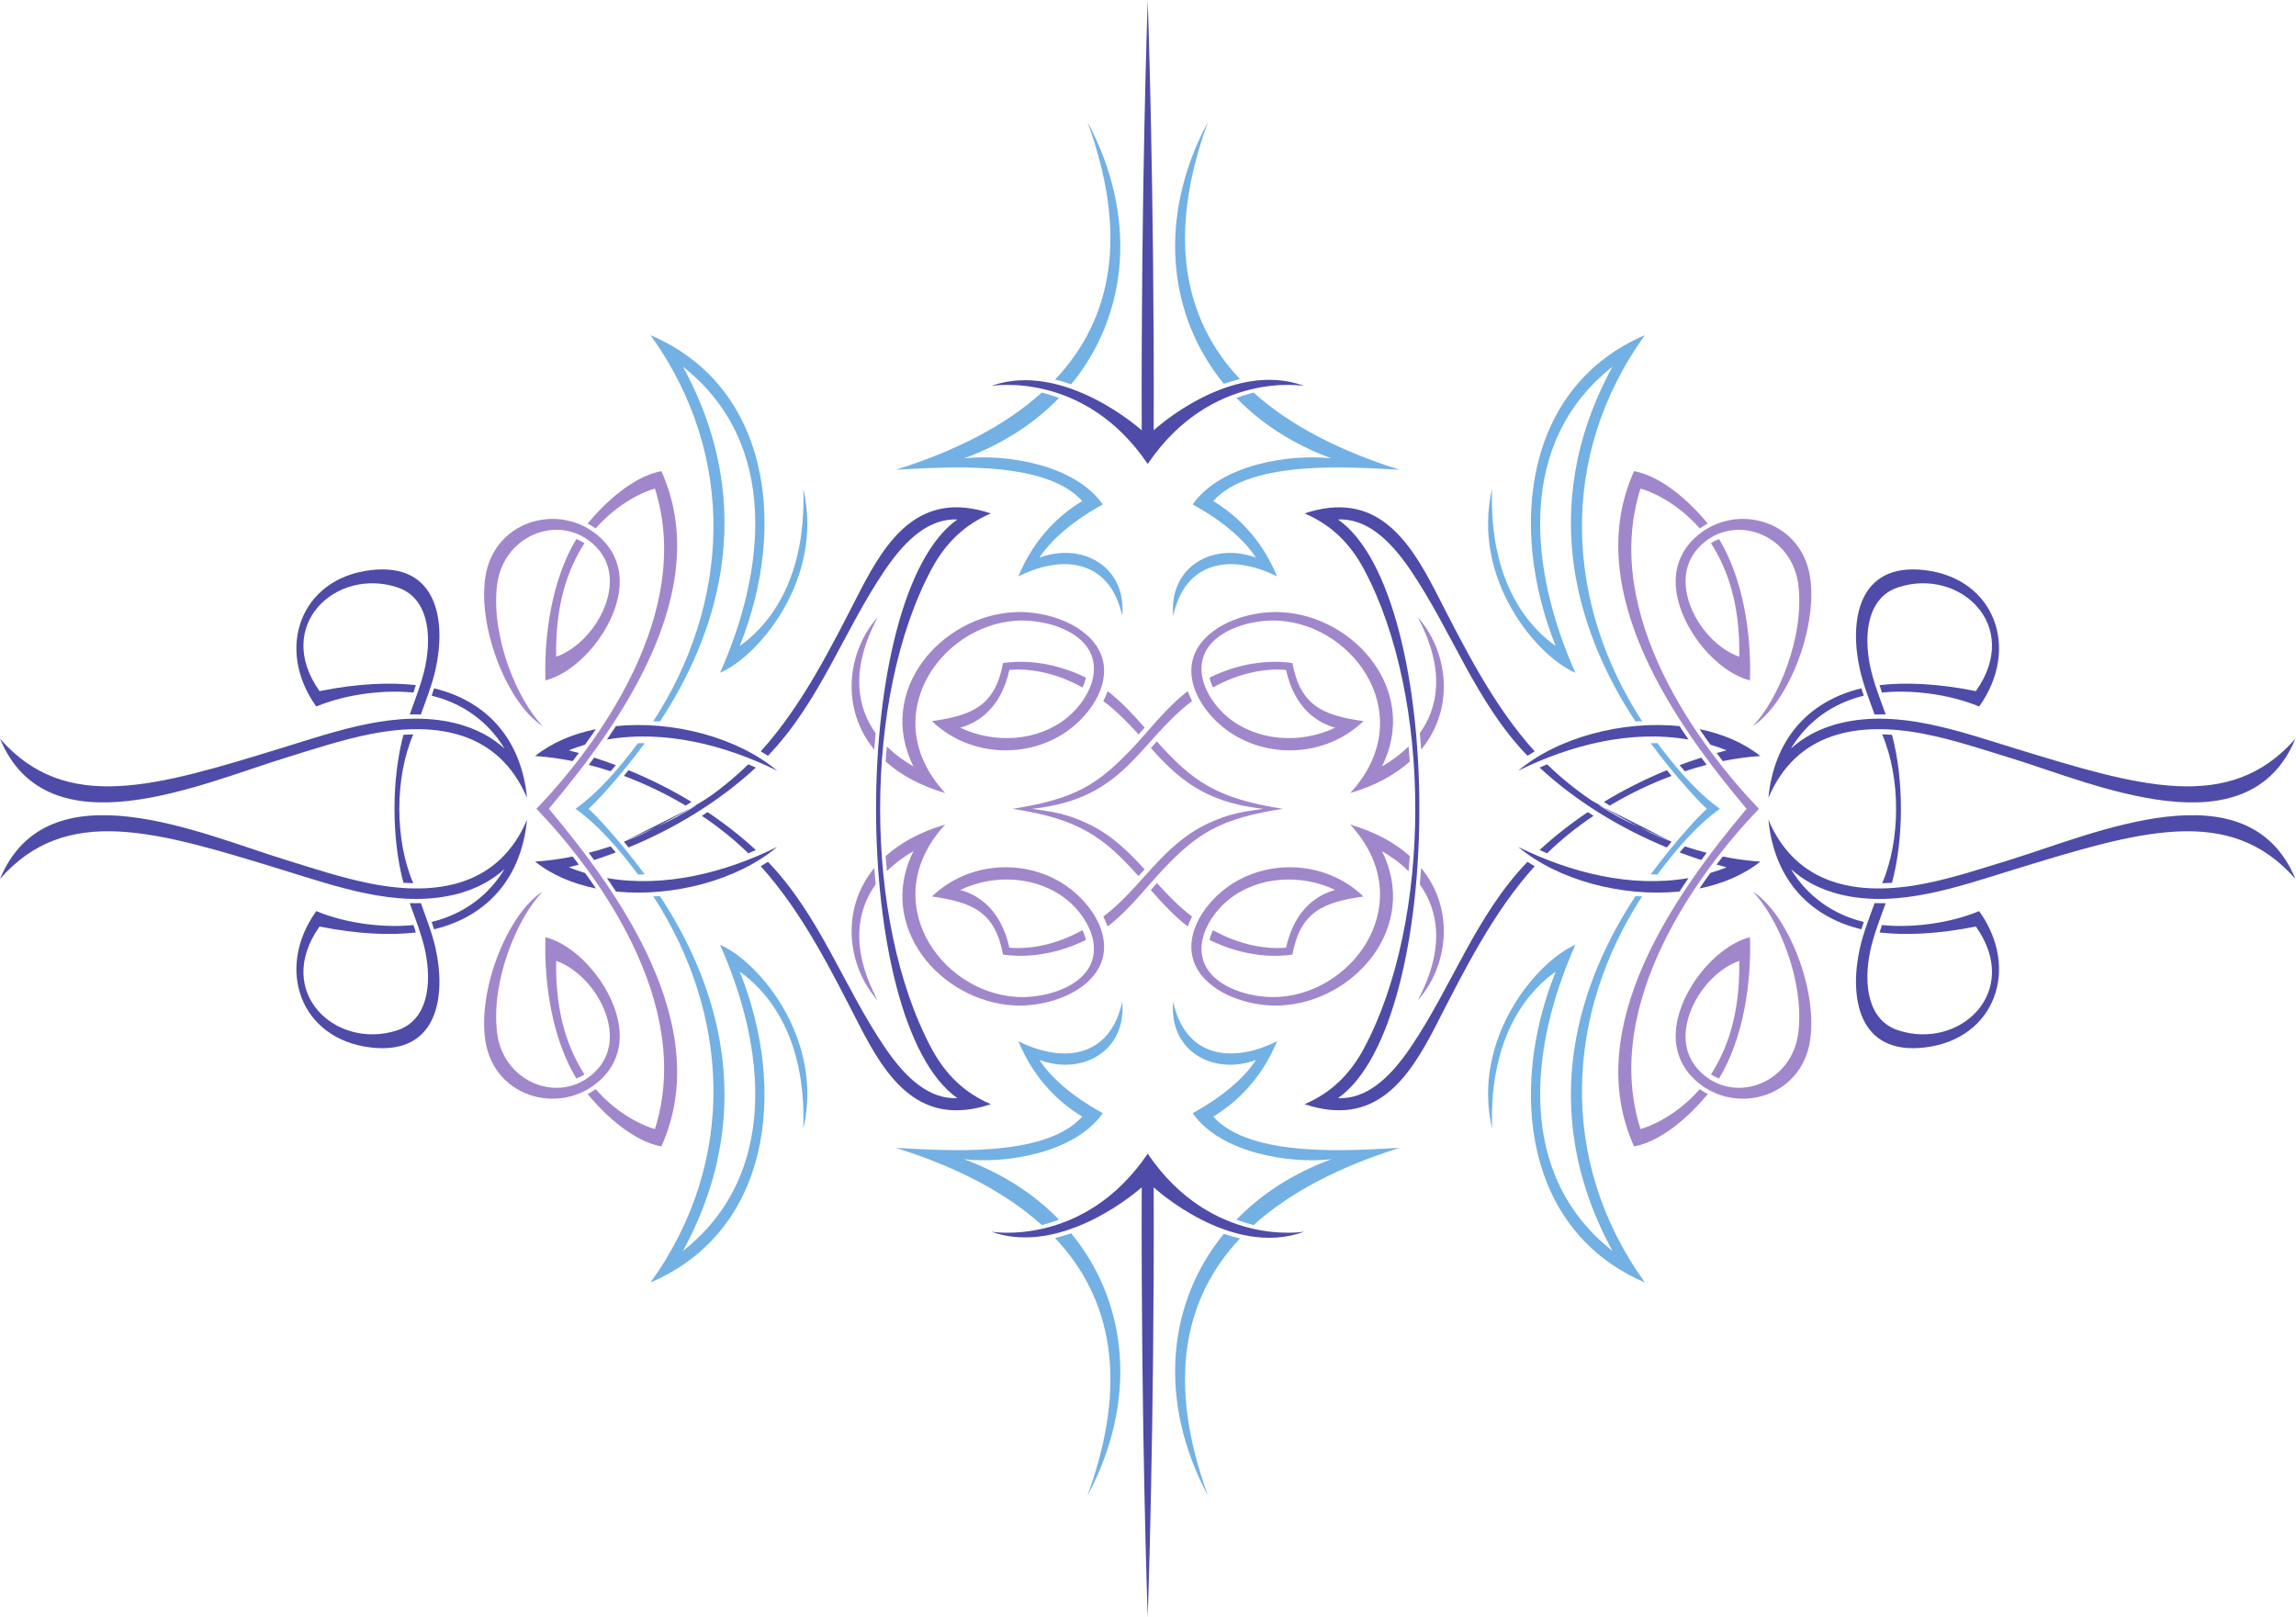
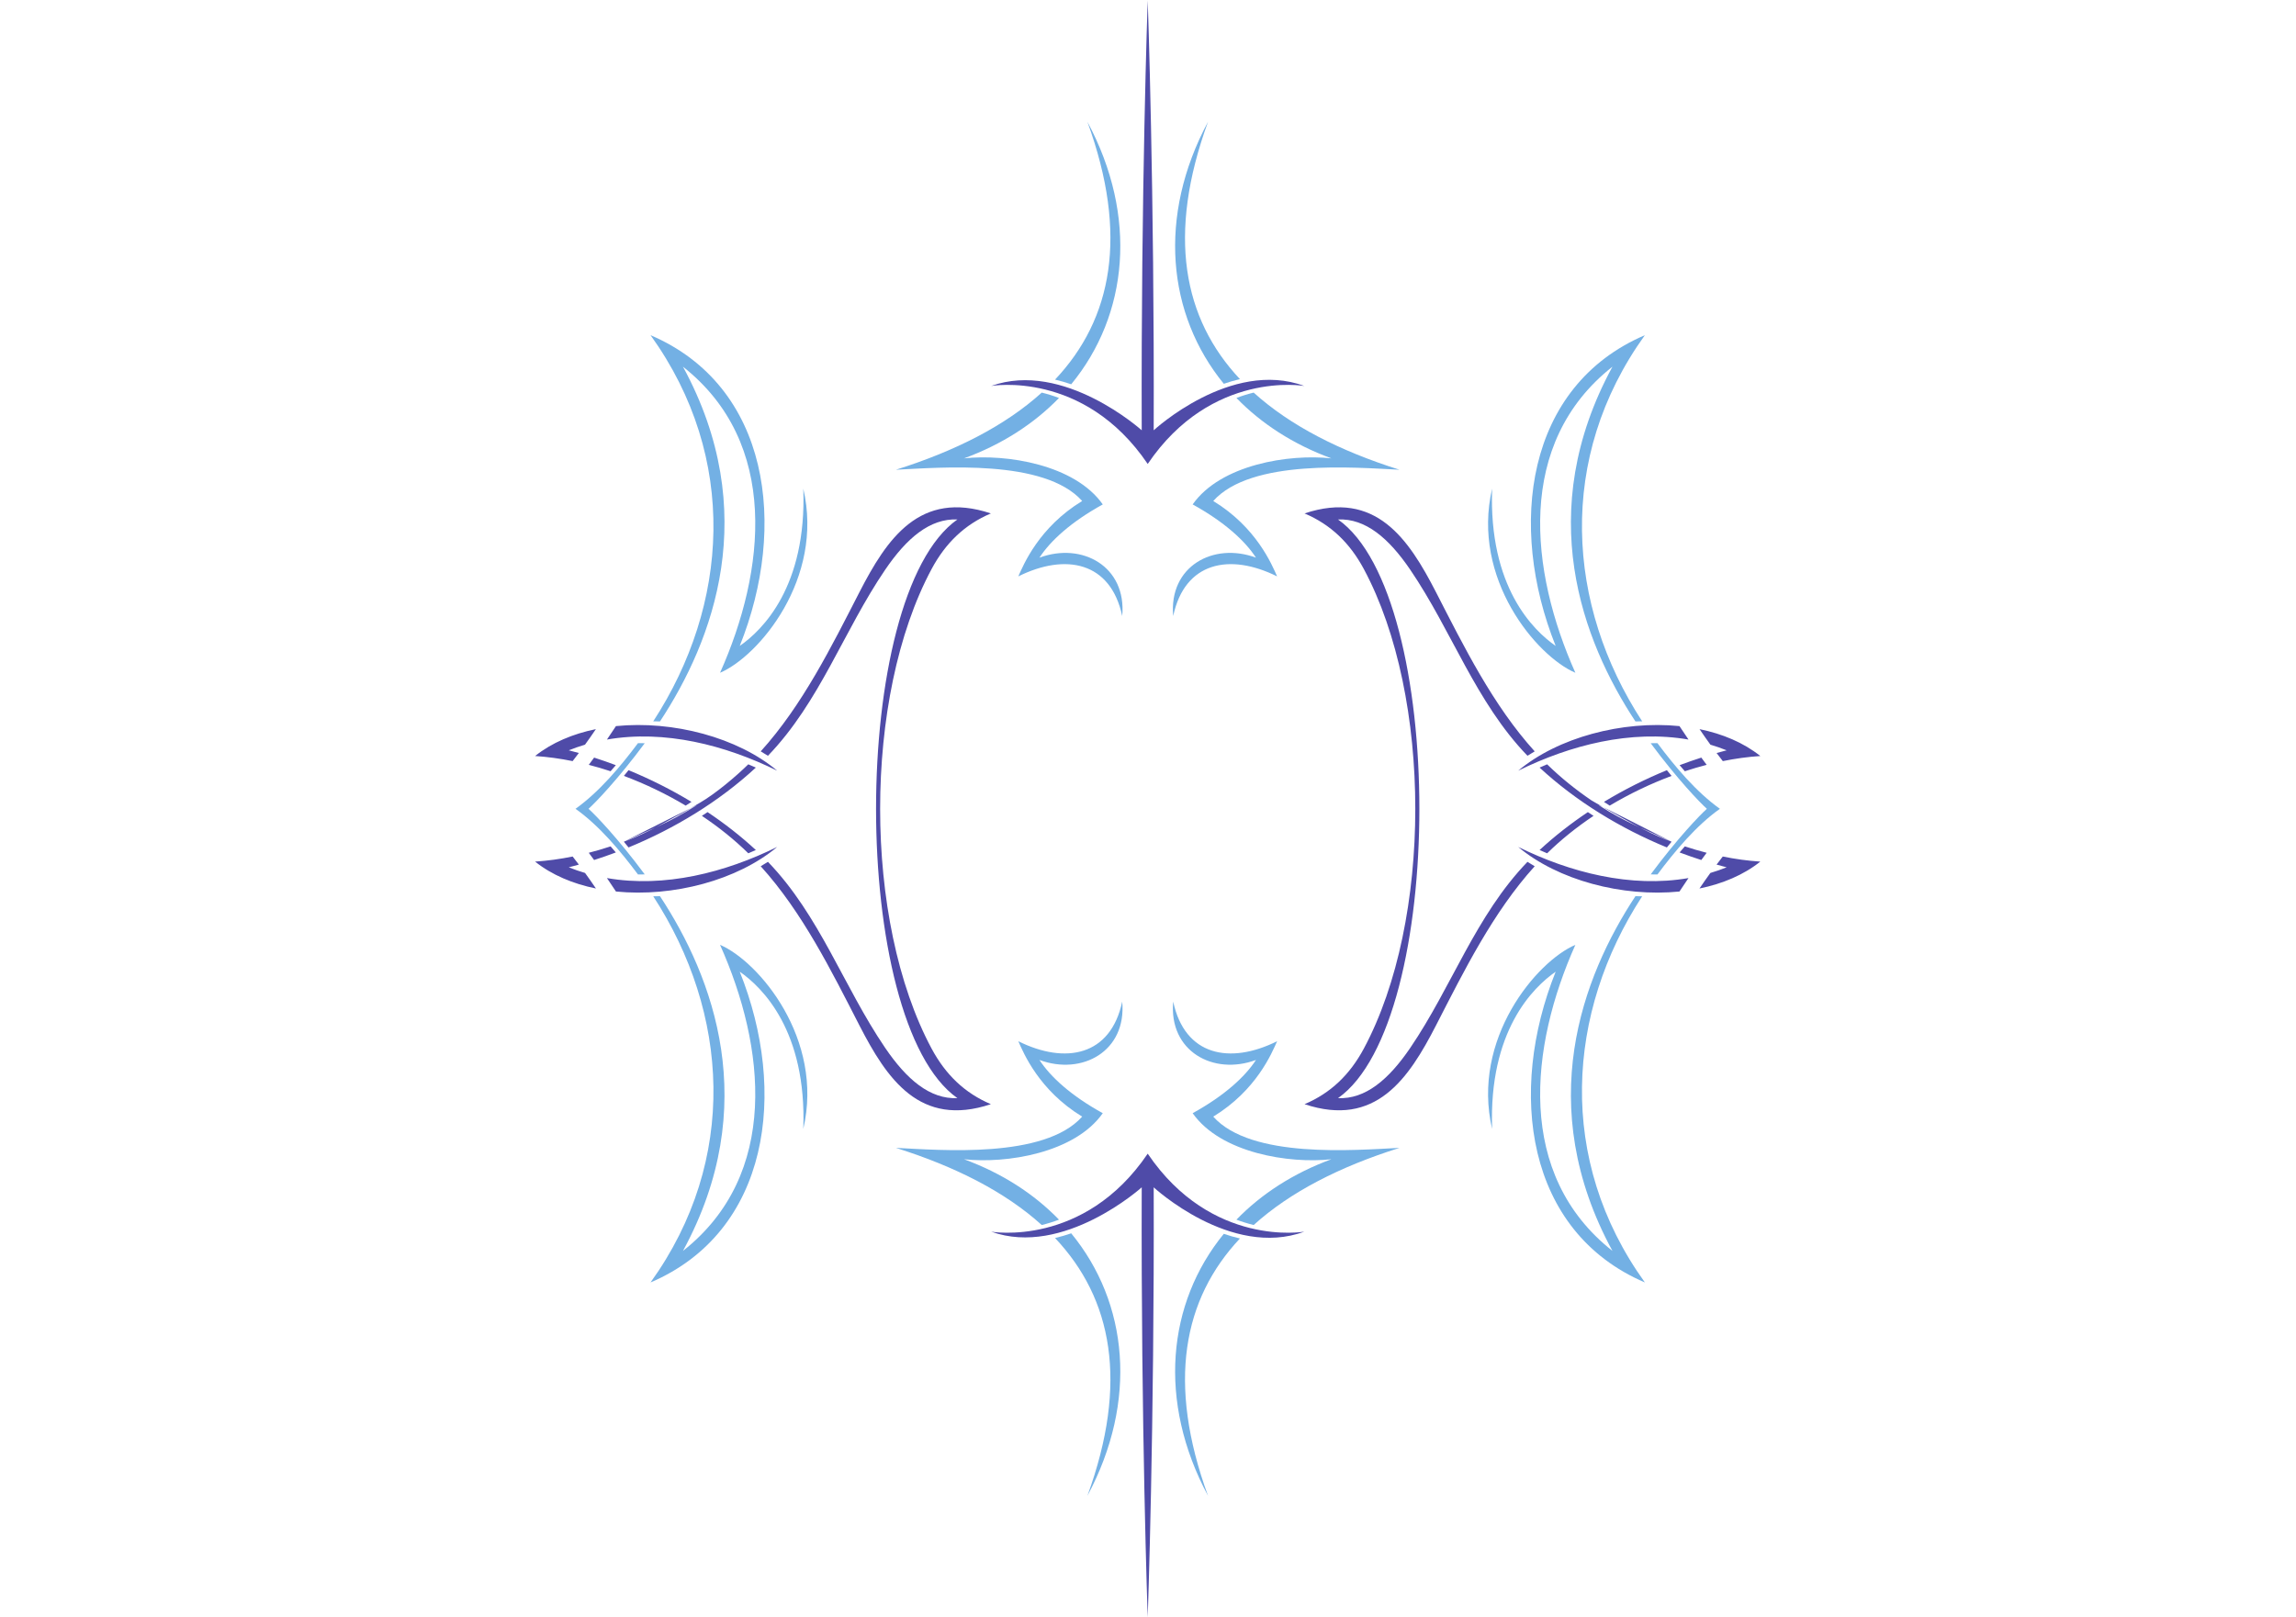
<svg xmlns="http://www.w3.org/2000/svg" viewBox="0 0 708.787 499.333" height="499.333" width="708.787" xml:space="preserve" id="svg2" version="1.1">
  <defs id="defs6" />
  <g transform="matrix(1.333,0,0,-1.333,0,499.333)" id="g10">
    <g transform="scale(0.1)" id="g12">
-       <path id="path14" style="fill:#4f4ba8;fill-opacity:1;fill-rule:nonzero;stroke:none" d="m 4367.01,1653.96 c -12.38,-34.51 -28.75,-75.87 -36.05,-111.83 -15.43,-75.72 -6,-159.59 65.35,-182.81 141.97,-46.19 287.19,88.67 179.53,240.54 -88.4,-17.83 -164.04,-20.66 -223.01,-13.82 1.64,5.21 3.46,10.93 5.53,17.2 63.55,-6.54 151.03,1.74 225.1,32.27 95.47,-133.36 37.07,-296.51 -126,-315.84 -155.98,-18.48 -174.96,119.06 -150.27,229.88 7.79,35.06 22.4,71.9 34.1,104.51 7.38,-0.25 16.01,-0.33 25.72,-0.1 z m -3418.123,0 c 12.367,-34.51 28.73,-75.87 36.047,-111.83 15.426,-75.72 6,-159.59 -65.348,-182.81 -141.981,-46.19 -287.184,88.67 -179.543,240.54 88.402,-17.83 164.043,-20.66 223.004,-13.82 -1.625,5.21 -3.457,10.93 -5.524,17.2 -63.539,-6.54 -151.035,1.74 -225.097,32.27 -95.453,-133.36 -37.067,-296.51 125.996,-315.84 155.978,-18.48 174.968,119.06 150.288,229.88 -7.8,35.06 -22.409,71.9 -34.105,104.51 -7.394,-0.25 -16.027,-0.33 -25.718,-0.1 z M 0,1710.06 c 153.246,174.91 362.211,110.7 652.355,21.56 127.758,-39.24 266.672,-89.49 399.505,-58.03 53.2,12.62 90.59,35.8 116.34,59.34 -25.67,-43.42 -77.1,-100.14 -168.555,-122.52 2.035,-6.07 3.875,-11.74 5.555,-16.99 127.09,30.6 202.79,123.14 215.29,253.57 -64.77,-151.78 -205.82,-178.2 -361.15,-147.89 -66.852,13.05 -134.5,35.69 -199.899,55.78 C 466.871,1814.04 110.039,1975.3 0,1710.06 Z m 0,324.86 c 153.246,-174.9 362.211,-110.7 652.355,-21.56 127.758,39.26 266.672,89.5 399.505,58.03 53.2,-12.6 90.59,-35.8 116.34,-59.32 -25.67,43.41 -77.11,100.12 -168.555,122.5 2.035,6.08 3.875,11.75 5.555,17 127.09,-30.62 202.79,-123.14 215.29,-253.59 -64.77,151.79 -205.82,178.23 -361.15,147.9 C 792.488,2032.84 724.836,2010.19 659.441,1990.1 466.871,1930.95 110.039,1769.69 0,2034.92 Z m 948.887,56.1 c 12.367,34.52 28.726,75.87 36.047,111.84 15.426,75.71 6,159.59 -65.348,182.81 -141.981,46.2 -287.184,-88.67 -179.543,-240.54 88.41,17.83 164.043,20.67 223.008,13.83 -1.625,-5.23 -3.461,-10.95 -5.528,-17.21 -63.539,6.55 -151.035,-1.75 -225.097,-32.28 -95.449,133.36 -37.067,296.52 126.004,315.85 155.97,18.48 174.96,-119.07 150.28,-229.89 -7.8,-35.06 -22.409,-71.88 -34.101,-104.51 -7.398,0.25 -16.031,0.35 -25.722,0.1 z m 8.16,-46.16 c -43.031,-100.29 -43.031,-244.43 0,-344.74 -6.953,0.11 -14.567,0.43 -22.75,0.99 -27.613,102.72 -27.613,240.06 0,342.76 8.183,0.57 15.797,0.89 22.75,0.99 z M 5315.9,1710.06 c -153.26,174.91 -362.23,110.7 -652.36,21.56 -127.76,-39.24 -266.68,-89.49 -399.52,-58.03 -53.2,12.62 -90.58,35.8 -116.34,59.34 25.68,-43.42 77.11,-100.14 168.57,-122.52 -2.03,-6.07 -3.89,-11.74 -5.55,-16.99 -127.11,30.6 -202.81,123.14 -215.31,253.59 64.79,-151.8 205.82,-178.22 361.15,-147.91 66.86,13.05 134.51,35.7 199.91,55.78 192.57,59.16 549.39,220.42 659.45,-44.82 z m 0,324.86 c -153.26,-174.9 -362.23,-110.7 -652.36,-21.56 -127.76,39.25 -266.68,89.5 -399.52,58.03 -53.2,-12.6 -90.58,-35.8 -116.34,-59.32 25.68,43.41 77.12,100.12 168.57,122.5 -2.03,6.08 -3.89,11.75 -5.55,17 -127.11,-30.62 -202.81,-123.14 -215.29,-253.59 64.77,151.79 205.8,178.23 361.13,147.91 66.86,-13.05 134.51,-35.7 199.91,-55.79 192.57,-59.15 549.39,-220.41 659.45,44.82 z m -948.89,56.1 c -12.38,34.52 -28.73,75.87 -36.05,111.84 -15.43,75.71 -6,159.59 65.35,182.81 141.97,46.2 287.17,-88.67 179.53,-240.54 -88.4,17.83 -164.04,20.67 -223.01,13.83 1.64,-5.23 3.46,-10.95 5.53,-17.21 63.55,6.55 151.03,-1.75 225.1,-32.28 95.45,133.36 37.07,296.52 -126,315.85 -155.98,18.48 -174.96,-119.07 -150.27,-229.89 7.79,-35.06 22.4,-71.88 34.08,-104.51 7.4,0.25 16.03,0.35 25.74,0.1 z m -8.16,-46.16 c 43.03,-100.29 43.03,-244.43 0,-344.74 6.95,0.11 14.55,0.43 22.75,0.99 27.6,102.72 27.6,240.06 0,342.76 -8.2,0.57 -15.8,0.89 -22.75,0.99 v 0" />
-       <path id="path16" style="fill:#a087cb;fill-opacity:1;fill-rule:nonzero;stroke:none" d="m 3685.64,1892.35 c 0,0 49.95,-31.47 66.84,-39.71 l -66.84,39.71 z m 197.74,-574.36 c -20.74,101.31 79.55,234.63 169.33,257.05 3.56,-107.93 -15.85,-235.27 -71.58,-327.33 -5.6,2.15 -12.03,5.16 -18.81,9.42 37.19,58.42 67.62,138.01 65.65,263.14 -72.09,-25.21 -135.49,-118.24 -122.72,-195.47 3.5,-21.15 12.88,-39.51 25.86,-54.31 76.49,-87.09 219.3,-38.63 233.77,84.55 14.07,119.88 -47.28,265.76 -105.76,325.8 78.73,-49.12 150.8,-223.2 132.85,-344.65 -20.47,-138.59 -186.56,-178.4 -275.21,-82.95 -16.15,17.4 -28.13,39.18 -33.38,64.75 z M 1242.36,1872.5 c 135.63,-141.02 366.98,-450.18 274.37,-741.68 -20.38,5.12 -82.66,29.88 -137.22,92.25 -6.28,-4.38 -12.53,-8.09 -18.6,-11.25 43.45,-52.76 107.61,-109.67 170.7,-121.43 125.19,277.46 -98.37,589.45 -260.56,782.11 162.19,192.64 385.75,504.64 260.56,782.1 -63.09,-11.76 -127.25,-68.68 -170.7,-121.42 6.07,-3.16 12.32,-6.89 18.6,-11.27 54.56,62.38 116.84,87.14 137.22,92.26 92.61,-291.51 -138.74,-600.66 -274.37,-741.67 z M 1432.5,2427 c 20.74,-101.3 -79.54,-234.62 -169.32,-257.04 -3.55,107.93 15.85,235.25 71.57,327.32 5.62,-2.14 12.03,-5.17 18.8,-9.42 -37.16,-58.41 -67.6,-138 -65.63,-263.14 72.08,25.21 135.48,118.23 122.72,195.47 -3.5,21.15 -12.87,39.52 -25.87,54.31 -76.48,87.09 -219.29,38.63 -233.76,-84.54 -14.08,-119.9 47.28,-265.76 105.75,-325.81 -78.71,49.12 -150.79,223.2 -132.85,344.65 20.47,138.6 186.58,178.39 275.22,82.95 16.16,-17.4 28.13,-39.19 33.37,-64.75 z m 0,-1109.01 c 20.74,101.31 -79.54,234.63 -169.32,257.05 -3.55,-107.93 15.85,-235.27 71.57,-327.33 5.62,2.15 12.03,5.16 18.8,9.42 -37.16,58.42 -67.6,138.01 -65.63,263.14 72.08,-25.21 135.48,-118.24 122.72,-195.47 -3.5,-21.15 -12.87,-39.51 -25.87,-54.31 -76.48,-87.09 -219.29,-38.63 -233.76,84.55 -14.08,119.88 47.28,265.74 105.75,325.8 -78.71,-49.12 -150.79,-223.2 -132.85,-344.65 20.47,-138.59 186.58,-178.4 275.22,-82.95 16.16,17.4 28.13,39.18 33.37,64.75 z m 2641.04,554.51 c -135.65,-141.02 -366.98,-450.18 -274.38,-741.68 20.37,5.12 82.66,29.88 137.23,92.27 6.27,-4.4 12.52,-8.11 18.59,-11.27 -43.46,-52.76 -107.6,-109.67 -170.7,-121.43 -125.18,277.46 98.38,589.45 260.56,782.11 -162.18,192.64 -385.74,504.64 -260.56,782.11 63.1,-11.77 127.24,-68.69 170.7,-121.43 -6.07,-3.16 -12.32,-6.89 -18.59,-11.27 -54.57,62.38 -116.86,87.14 -137.23,92.26 -92.6,-291.51 138.73,-600.66 274.38,-741.67 z M 3883.38,2427 c -20.74,-101.3 79.55,-234.62 169.33,-257.04 3.56,107.93 -15.85,235.25 -71.58,327.32 -5.6,-2.14 -12.03,-5.17 -18.81,-9.42 37.19,-58.41 67.62,-138 65.65,-263.14 -72.09,25.21 -135.49,118.23 -122.72,195.47 3.5,21.15 12.88,39.52 25.86,54.31 76.49,87.09 219.3,38.63 233.77,-84.54 14.07,-119.9 -47.28,-265.76 -105.76,-325.81 78.73,49.12 150.8,223.19 132.85,344.65 -20.47,138.59 -186.56,178.39 -275.21,82.95 -16.15,-17.4 -28.13,-39.19 -33.38,-64.75 v 0" />
      <path id="path18" style="fill:#73b0e4;fill-opacity:1;fill-rule:nonzero;stroke:none" d="m 3787.46,1670.12 c -123.28,-187.07 -236.52,-484.67 -53.24,-821.702 -224.65,177.092 -191.15,473.202 -85.86,708.982 -89.57,-38.2 -241.45,-218.02 -192.79,-426.44 -8.15,226.83 94.55,327.67 147.16,364.25 -111.54,-278.16 -69.53,-601.558 206.59,-719.8 -204.87,284.84 -181.43,625.53 -6.29,894.47 -5.84,-0.04 -11.02,0.06 -15.57,0.24 z m -2259.04,0 c 123.28,-187.07 236.54,-484.67 53.24,-821.702 224.65,177.092 191.16,473.202 85.87,708.982 89.56,-38.2 241.43,-218.02 192.79,-426.44 8.15,226.83 -94.55,327.69 -147.16,364.25 111.53,-278.16 69.54,-601.558 -206.59,-719.8 204.86,284.84 181.43,625.53 6.29,894.47 5.84,-0.04 11.02,0.06 15.56,0.24 z m -50.9,354.51 c 5.49,0.01 10.7,-0.06 15.61,-0.18 -62.44,-84.22 -114.54,-138.03 -130.13,-151.95 15.59,-13.93 67.69,-67.73 130.13,-151.95 -4.91,-0.14 -10.12,-0.2 -15.61,-0.18 -40.63,54.26 -89.45,112.93 -144.68,152.13 55.23,39.47 104,97.79 144.68,152.13 z m 35.31,50.48 c 175.15,268.94 198.6,609.62 -6.26,894.47 276.13,-118.24 318.12,-441.65 206.59,-719.8 52.61,36.57 155.31,137.42 147.16,364.26 48.64,-208.43 -103.23,-388.24 -192.79,-426.45 105.29,235.77 138.78,531.88 -85.87,708.98 183.3,-337.03 70.04,-634.63 -53.24,-821.69 -4.54,0.17 -9.74,0.27 -15.59,0.23 z m 2325.53,-50.48 c -5.49,0.01 -10.68,-0.06 -15.61,-0.18 62.45,-84.22 114.55,-138.03 130.14,-151.95 -15.59,-13.93 -67.69,-67.73 -130.14,-151.95 4.93,-0.14 10.12,-0.2 15.63,-0.18 40.62,54.26 89.45,112.93 144.67,152.13 -55.24,39.47 -104.01,97.79 -144.69,152.13 z m -35.29,50.48 c -175.16,268.94 -198.62,609.62 6.25,894.47 -276.12,-118.24 -318.13,-441.65 -206.59,-719.8 -52.61,36.57 -155.31,137.42 -147.16,364.26 -48.66,-208.43 103.22,-388.25 192.79,-426.45 -105.29,235.77 -138.79,531.88 85.86,708.98 -183.28,-337.03 -70.04,-634.63 53.24,-821.69 4.55,0.17 9.75,0.27 15.61,0.23 v 0" />
      <path id="path20" style="fill:#4f4ba8;fill-opacity:1;fill-rule:nonzero;stroke:none" d="m 1630.25,1892.35 c 0,0 -3.54,-2.23 -9.05,-5.65 l 9.05,5.65 z M 1609,1879.16 c -15.72,-9.65 -35.99,-21.84 -45.6,-26.52 l 45.6,26.52 z m 1945.16,-139.71 c -96.68,-106.75 -163.95,-242.85 -228.5,-368.53 -63.61,-123.85 -139.82,-237.5 -304.49,-182.6 60.65,25.76 104.81,68.32 137.17,128.59 159.04,296.31 159.04,814.86 0,1111.16 -32.36,60.28 -76.52,102.84 -137.17,128.61 164.67,54.88 240.88,-58.76 304.49,-182.6 64.55,-125.7 131.82,-261.78 228.5,-368.54 -5.51,-3.16 -11.13,-6.58 -16.72,-10.21 -120.49,125 -174.86,288.87 -271.52,430.97 -49.79,73.2 -103.63,119.13 -167.27,116.4 251.21,-176.47 251.21,-1163.95 0,-1340.41 63.64,-2.74 117.48,43.2 167.27,116.4 96.66,142.11 151.03,305.98 271.52,430.98 5.59,-3.63 11.21,-7.05 16.72,-10.22 z m -1792.43,0 c 96.67,-106.75 163.95,-242.85 228.5,-368.53 63.61,-123.85 139.82,-237.5 304.49,-182.6 -60.65,25.76 -104.81,68.32 -137.17,128.59 -159.05,296.31 -159.05,814.86 0,1111.16 32.36,60.28 76.52,102.84 137.17,128.61 -164.67,54.88 -240.88,-58.76 -304.49,-182.6 -64.55,-125.7 -131.83,-261.78 -228.5,-368.54 5.5,-3.16 11.13,-6.58 16.73,-10.22 120.47,125.01 174.86,288.88 271.52,430.98 49.79,73.2 103.63,119.13 167.26,116.4 -251.22,-176.47 -251.22,-1163.95 0,-1340.41 -63.63,-2.74 -117.47,43.2 -167.26,116.4 -96.66,142.11 -151.05,305.98 -271.52,430.98 -5.6,-3.63 -11.23,-7.05 -16.73,-10.22 z m -522.55,255.32 c 28.63,-1.86 57.73,-5.86 86.93,-11.79 4.83,6.19 9.63,12.45 14.39,18.76 -7.79,2.19 -15.56,4.28 -23.31,6.25 12.42,4.96 24.95,9.3 37.58,13.05 8.57,11.8 17,23.81 25.22,36.01 -53.17,-10.89 -101.91,-31.26 -140.81,-62.28 z m 124.33,-20.41 c 16.88,-4.34 33.75,-9.31 50.51,-14.83 4.08,4.61 8.12,9.29 12.13,14.06 -16.76,6.31 -33.53,12.16 -50.26,17.52 -4.12,-5.63 -8.25,-11.22 -12.38,-16.75 z m 81.31,-25.65 c 49.66,-18.54 98.05,-41.87 143.17,-68.81 4.4,2.79 9.04,5.79 13.4,8.65 -47.08,28.54 -96.21,53.07 -145.77,73.44 -3.57,-4.44 -7.17,-8.88 -10.8,-13.28 z m 0,-152.42 c 3.62,-4.41 7.23,-8.85 10.8,-13.28 107.05,43.98 209.74,106.28 294.81,184.97 -5.97,2.72 -11.87,5.25 -17.48,7.57 -29.25,-28.69 -75.57,-67.73 -111.75,-88.85 -103.05,-60.12 -139.36,-76.6 -176.38,-90.41 l 168.07,84.55 c 1.02,0.32 -0.55,-0.7 -2.13,-1.7 -57.43,-36.72 -103.72,-54.53 -165.94,-82.85 z m 180.64,59.92 c 39.43,-26.39 75.19,-55.1 107.48,-86.76 5.62,2.31 11.51,4.85 17.49,7.56 -34.79,32.17 -72.39,61.49 -111.82,87.85 -3.8,-2.52 -8.37,-5.54 -13.15,-8.65 z m -211.39,-70.74 c -16.78,-5.53 -33.65,-10.49 -50.56,-14.84 4.13,-5.53 8.26,-11.12 12.38,-16.74 16.74,5.37 33.52,11.21 50.3,17.52 -4.01,4.76 -8.04,9.45 -12.12,14.06 z m -87.91,-23.46 c -29.21,-5.94 -58.33,-9.94 -86.98,-11.78 38.93,-31.05 87.72,-51.44 140.94,-62.32 -8.23,12.21 -16.65,24.2 -25.23,36.02 -12.67,3.75 -25.25,8.08 -37.7,13.06 7.77,1.99 15.56,4.08 23.38,6.27 -4.77,6.31 -9.57,12.56 -14.41,18.75 z m 100.32,-81.09 c 132.44,-13.28 281.6,26.25 373.45,103.3 -120.5,-59.4 -260.87,-95.35 -394.34,-72.15 7.05,-10.25 14.02,-20.64 20.89,-31.15 z m -20.89,351.99 c 133.47,23.22 273.84,-12.74 394.34,-72.15 -91.85,77.06 -241.01,116.59 -373.46,103.3 -6.86,-10.5 -13.83,-20.88 -20.88,-31.15 z m 2465.48,-84.2 c -49.66,-18.54 -98.04,-41.87 -143.16,-68.81 -4.41,2.79 -9.04,5.79 -13.42,8.65 47.09,28.54 96.21,53.07 145.78,73.43 3.56,-4.43 7.17,-8.87 10.8,-13.27 z m -180.64,-92.5 c -39.43,-26.39 -75.2,-55.1 -107.48,-86.76 -5.63,2.31 -11.52,4.85 -17.48,7.56 34.76,32.17 72.38,61.49 111.82,87.85 3.78,-2.52 8.35,-5.54 13.14,-8.65 z m 180.64,-59.92 c -3.63,-4.41 -7.24,-8.85 -10.8,-13.28 -107.05,43.98 -209.74,106.28 -294.8,184.97 5.96,2.72 11.85,5.25 17.48,7.56 31.29,-30.7 65.98,-58.61 102.69,-83.55 110,-64.45 147.35,-81.48 185.43,-95.7 -179,91.32 -172.5,87.04 -165.93,82.85 57.44,-36.74 103.69,-54.53 165.93,-82.85 z m 81.31,178.07 c -16.89,-4.34 -33.75,-9.31 -50.5,-14.83 -4.09,4.61 -8.13,9.29 -12.15,14.06 16.77,6.31 33.53,12.15 50.27,17.52 4.12,-5.63 8.24,-11.22 12.38,-16.75 z m -50.56,-188.89 c 16.77,-5.53 33.65,-10.49 50.56,-14.84 -4.14,-5.53 -8.26,-11.12 -12.38,-16.74 -16.74,5.37 -33.54,11.21 -50.29,17.52 4,4.76 8.02,9.45 12.11,14.06 z m 87.91,-23.46 c 29.22,-5.94 58.34,-9.94 86.97,-11.8 -38.93,-31.03 -87.72,-51.42 -140.94,-62.3 8.22,12.21 16.66,24.2 25.24,36.02 12.67,3.75 25.25,8.08 37.69,13.06 -7.75,1.99 -15.55,4.08 -23.36,6.27 4.77,6.31 9.55,12.56 14.4,18.75 z m 86.97,232.76 c -28.61,-1.86 -57.74,-5.86 -86.91,-11.79 -4.85,6.19 -9.65,12.45 -14.4,18.76 7.79,2.19 15.57,4.28 23.3,6.25 -12.4,4.96 -24.94,9.3 -37.58,13.05 -8.57,11.8 -16.99,23.81 -25.21,36.01 53.16,-10.89 101.91,-31.26 140.8,-62.28 z m -166.39,38.14 c -133.47,23.22 -273.85,-12.74 -394.35,-72.15 91.85,77.06 241.01,116.59 373.45,103.3 6.86,-10.5 13.83,-20.88 20.9,-31.15 z m -20.9,-351.99 c -132.44,-13.28 -281.6,26.25 -373.45,103.3 120.5,-59.4 260.88,-95.35 394.35,-72.15 -7.07,-10.25 -14.04,-20.64 -20.9,-31.15 v 0" />
-       <path id="path22" style="fill:#a087cb;fill-opacity:1;fill-rule:nonzero;stroke:none" d="m 3288.05,1697.42 c 41.03,-57.56 61.29,-144.47 -4.85,-268.81 68.71,76.6 88.66,208.83 7.89,306.92 -0.88,-12.78 -1.91,-25.47 -3.04,-38.11 z M 2925.7,1872.5 c -139.12,14.6 -200.66,74.43 -260.47,140.69 l 13.81,15.42 c 81.57,-90.99 136.55,-132.11 292.01,-156.11 -145.99,-22.56 -197.57,-57.25 -273.88,-136.5 -39.02,-40.55 -80.4,-96.61 -131.94,-135.92 -3.46,9.35 -7.16,17.21 -10.04,22.77 90.26,68.65 135.08,165.33 242.72,215.86 49.69,23.32 82.3,27.25 127.79,33.79 z m -288.81,172.22 c -24.11,26.55 -49.79,53.15 -81.7,77.41 2.88,5.58 6.58,13.43 10.04,22.79 31.8,-24.26 59.73,-54.9 85.63,-84.32 -4.65,-5.31 -9.29,-10.6 -13.97,-15.88 z m -447.93,-135.73 c -160.72,174.36 -13.33,386.87 163.03,399.1 44.24,3.06 101,-7.89 139.22,-35.18 76.06,-54.3 36.72,-143.09 -20,-189.32 -67.03,-54.63 -167.07,-61.55 -247.4,-23.13 37.87,10.38 93.46,41.45 113.76,133.77 41.88,3.55 102.48,-3.62 169.37,-40.65 3.08,6.66 6.02,14.41 7.9,22.75 -85.76,42.08 -158.96,38.95 -191.95,33.79 -18.58,-99.1 -70.62,-121.09 -164.57,-134.57 91.35,-87.82 236.29,-88.51 328.05,-11.68 66.68,55.85 108.9,153.48 19.85,220 -42.8,31.98 -105.23,46.62 -156.2,44.16 -170.79,-8.23 -322,-181.94 -234.67,-357.29 -18.16,10.35 -40.62,25.55 -61.49,46.31 -1.11,-11.59 -2.08,-23.23 -2.91,-34.9 33.58,-30.26 78.95,-55.77 138.01,-73.16 z m -161.24,138.74 c -40.94,57.57 -61.1,144.43 4.97,268.65 -68.68,-76.58 -88.63,-208.74 -7.99,-306.81 0.88,12.79 1.89,25.52 3.02,38.16 z M 2188.96,1836 c -160.72,-174.36 -13.33,-386.86 163.03,-399.11 44.24,-3.04 101,7.9 139.22,35.2 76.06,54.28 36.72,143.09 -20,189.32 -67.03,54.63 -167.07,61.54 -247.4,23.12 37.87,-10.37 93.46,-41.46 113.76,-133.77 41.88,-3.55 102.48,3.62 169.37,40.65 3.08,-6.66 6.02,-14.42 7.9,-22.76 -85.76,-42.07 -158.96,-38.94 -191.95,-33.79 -18.58,99.1 -70.62,121.1 -164.57,134.57 91.35,87.84 236.29,88.52 328.05,11.68 66.68,-55.84 108.9,-153.47 19.85,-220 -42.8,-31.97 -105.23,-46.62 -156.2,-44.16 -170.79,8.25 -322,181.96 -234.67,357.31 -18.16,-10.35 -40.62,-25.57 -61.49,-46.31 -1.11,11.58 -2.08,23.22 -2.91,34.88 33.58,30.28 78.95,55.78 138.01,73.17 z m -161.12,-138.58 c -41.02,-57.56 -61.29,-144.47 4.85,-268.81 -68.71,76.6 -88.65,208.83 -7.89,306.92 0.88,-12.78 1.9,-25.47 3.04,-38.11 z m 362.36,175.08 c 215.8,22.64 244.94,154.15 370.5,249.63 -2.87,5.58 -6.58,13.43 -10.04,22.79 -51.54,-39.31 -92.92,-95.38 -131.93,-135.92 -76.32,-79.25 -127.9,-113.96 -273.9,-136.5 155.3,-23.98 210.27,-64.98 291.73,-155.8 4.69,5.21 9.38,10.43 14.09,15.64 -37.37,41 -76.45,79.98 -132.67,106.37 -49.69,23.32 -82.3,27.25 -127.78,33.79 z m 897.96,175.23 c 40.96,57.57 61.12,144.43 -4.96,268.65 68.68,-76.58 88.64,-208.74 7.99,-306.81 -0.88,12.79 -1.89,25.52 -3.03,38.16 z m -161.25,-138.75 c 160.75,174.36 13.34,386.88 -163,399.11 -44.24,3.06 -101.02,-7.89 -139.24,-35.18 -76.06,-54.3 -36.72,-143.09 20.02,-189.32 67.03,-54.63 167.05,-61.55 247.38,-23.13 -37.85,10.38 -93.46,41.45 -113.75,133.77 -41.87,3.55 -102.48,-3.62 -169.37,-40.65 -3.09,6.66 -6.02,14.41 -7.91,22.75 85.78,42.08 158.98,38.95 191.97,33.79 18.57,-99.1 70.6,-121.09 164.55,-134.57 -91.35,-87.82 -236.27,-88.51 -328.05,-11.68 -66.68,55.85 -108.88,153.48 -19.84,220 42.79,31.98 105.23,46.62 156.21,44.16 170.78,-8.23 321.99,-181.94 234.67,-357.29 18.14,10.35 40.6,25.55 61.48,46.31 1.1,-11.59 2.07,-23.23 2.91,-34.9 -33.57,-30.26 -78.94,-55.77 -138.03,-73.17 z m 0,-72.98 c 160.75,-174.36 13.34,-386.86 -163,-399.11 -44.24,-3.04 -101.02,7.91 -139.24,35.2 -76.06,54.28 -36.72,143.09 20.02,189.32 67.03,54.63 167.05,61.54 247.38,23.12 -37.85,-10.37 -93.46,-41.46 -113.75,-133.77 -41.87,-3.55 -102.48,3.62 -169.37,40.65 -3.09,-6.66 -6.02,-14.42 -7.91,-22.74 85.78,-42.09 158.98,-38.96 191.97,-33.81 18.57,99.1 70.6,121.1 164.55,134.57 -91.35,87.84 -236.27,88.52 -328.05,11.68 -66.68,-55.84 -108.88,-153.47 -19.84,-220 42.79,-31.97 105.23,-46.62 156.21,-44.16 170.78,8.25 321.99,181.96 234.67,357.31 18.14,-10.35 40.6,-25.57 61.48,-46.31 1.1,11.58 2.07,23.22 2.91,34.88 -33.59,30.28 -78.94,55.78 -138.03,73.17 z m -461.84,-151.64 c 25.89,-29.44 53.8,-60.04 85.59,-84.28 3.46,9.35 7.17,17.21 10.04,22.77 -31.03,23.61 -56.7,50.51 -81.36,77.74 -4.79,-5.39 -9.53,-10.82 -14.27,-16.23 v 0" />
      <path id="path24" style="fill:#4f4ba8;fill-opacity:1;fill-rule:evenodd;stroke:none" d="m 2295.38,2851.94 c 0,0 214.58,37.74 362.57,-180.64 147.99,218.38 362.56,180.64 362.56,180.64 -170.1,62.77 -348.69,-102.68 -348.69,-102.68 1.83,551.15 -13.87,995.74 -13.87,995.74 0,0 -15.72,-444.59 -13.87,-995.74 0,0 -180.84,162.85 -348.7,102.68 z m 0,-1958.893 c 0,0 214.58,-37.734 362.57,180.643 147.99,-218.377 362.56,-180.643 362.56,-180.643 -170.1,-62.754 -348.69,102.676 -348.69,102.676 C 2673.65,444.57 2657.95,0 2657.95,0 c 0,0 -15.72,444.57 -13.87,995.723 0,0 -180.84,-162.832 -348.7,-102.676 v 0" />
      <path id="path26" style="fill:#73b0e4;fill-opacity:1;fill-rule:nonzero;stroke:none" d="m 2716.97,1425.96 c 26.7,-125.8 131.17,-146.23 240.65,-91.82 -12.25,-27.48 -47.76,-113.59 -147.87,-174.65 87.54,-98.1 327.79,-77.44 431.3,-72.38 -137.98,-43.42 -253.12,-102.11 -337.71,-178.692 -13.57,3.281 -26.89,7.461 -39.94,12.422 57.5,59.277 131.42,107.46 219.92,139.92 -97.85,-10.74 -256.33,14.26 -321.29,106.68 73.13,40.35 121.17,84.06 146.62,123.32 -98.92,-36.62 -202.17,20.33 -191.68,135.2 z m 0,893.07 c 26.7,125.81 131.17,146.23 240.65,91.83 -12.25,27.47 -47.76,113.58 -147.87,174.63 87.54,98.12 327.79,77.44 431.3,72.4 -137.98,43.4 -253.12,102.1 -337.71,178.69 -13.57,-3.29 -26.89,-7.46 -39.94,-12.43 57.5,-59.29 131.42,-107.46 219.92,-139.93 -97.85,10.75 -256.33,-14.24 -321.29,-106.68 73.13,-40.33 121.17,-84.05 146.62,-123.32 -98.92,36.63 -202.17,-20.33 -191.68,-135.19 z m 154.55,548.74 c -131.56,140.07 -169.45,334.25 -73.88,596.1 -117.25,-218.91 -94.69,-446.28 36.52,-606.9 12.32,4.25 24.8,7.89 37.36,10.8 z m -272.6,-548.74 c -26.7,125.81 -131.18,146.23 -240.65,91.83 12.24,27.47 47.76,113.58 147.88,174.63 -87.54,98.12 -327.79,77.44 -431.3,72.4 137.97,43.4 253.1,102.1 337.69,178.67 13.57,-3.28 26.9,-7.45 39.95,-12.42 -57.5,-59.28 -131.42,-107.45 -219.93,-139.92 97.87,10.75 256.33,-14.24 321.3,-106.68 -73.13,-40.33 -121.16,-84.05 -146.63,-123.32 98.93,36.63 202.17,-20.33 191.69,-135.19 z m -155.6,547.61 c 132.42,140.16 170.76,334.68 74.93,597.23 117.53,-219.44 94.6,-447.37 -37.46,-608.05 -12.36,4.24 -24.87,7.89 -37.47,10.82 z m 428.2,-1989.413 c -131.56,-140.079 -169.45,-334.258 -73.88,-596.114 -117.25,218.926 -94.69,446.289 36.52,606.914 12.32,-4.257 24.8,-7.89 37.36,-10.8 z m -272.6,548.733 c -26.7,-125.8 -131.18,-146.23 -240.65,-91.82 12.24,-27.48 47.76,-113.59 147.88,-174.65 -87.54,-98.1 -327.79,-77.44 -431.3,-72.38 137.97,-43.42 253.1,-102.11 337.69,-178.692 13.57,3.301 26.9,7.461 39.95,12.422 -57.5,59.277 -131.42,107.46 -219.93,139.92 97.87,-10.74 256.33,14.26 321.3,106.68 -73.13,40.35 -121.16,84.06 -146.63,123.32 98.93,-36.62 202.17,20.33 191.69,135.2 z m -155.6,-547.62 c 132.42,-140.156 170.76,-334.668 74.93,-597.227 117.53,219.453 94.6,447.383 -37.46,608.067 -12.36,-4.258 -24.87,-7.91 -37.47,-10.84 v 0" />
    </g>
  </g>
</svg>